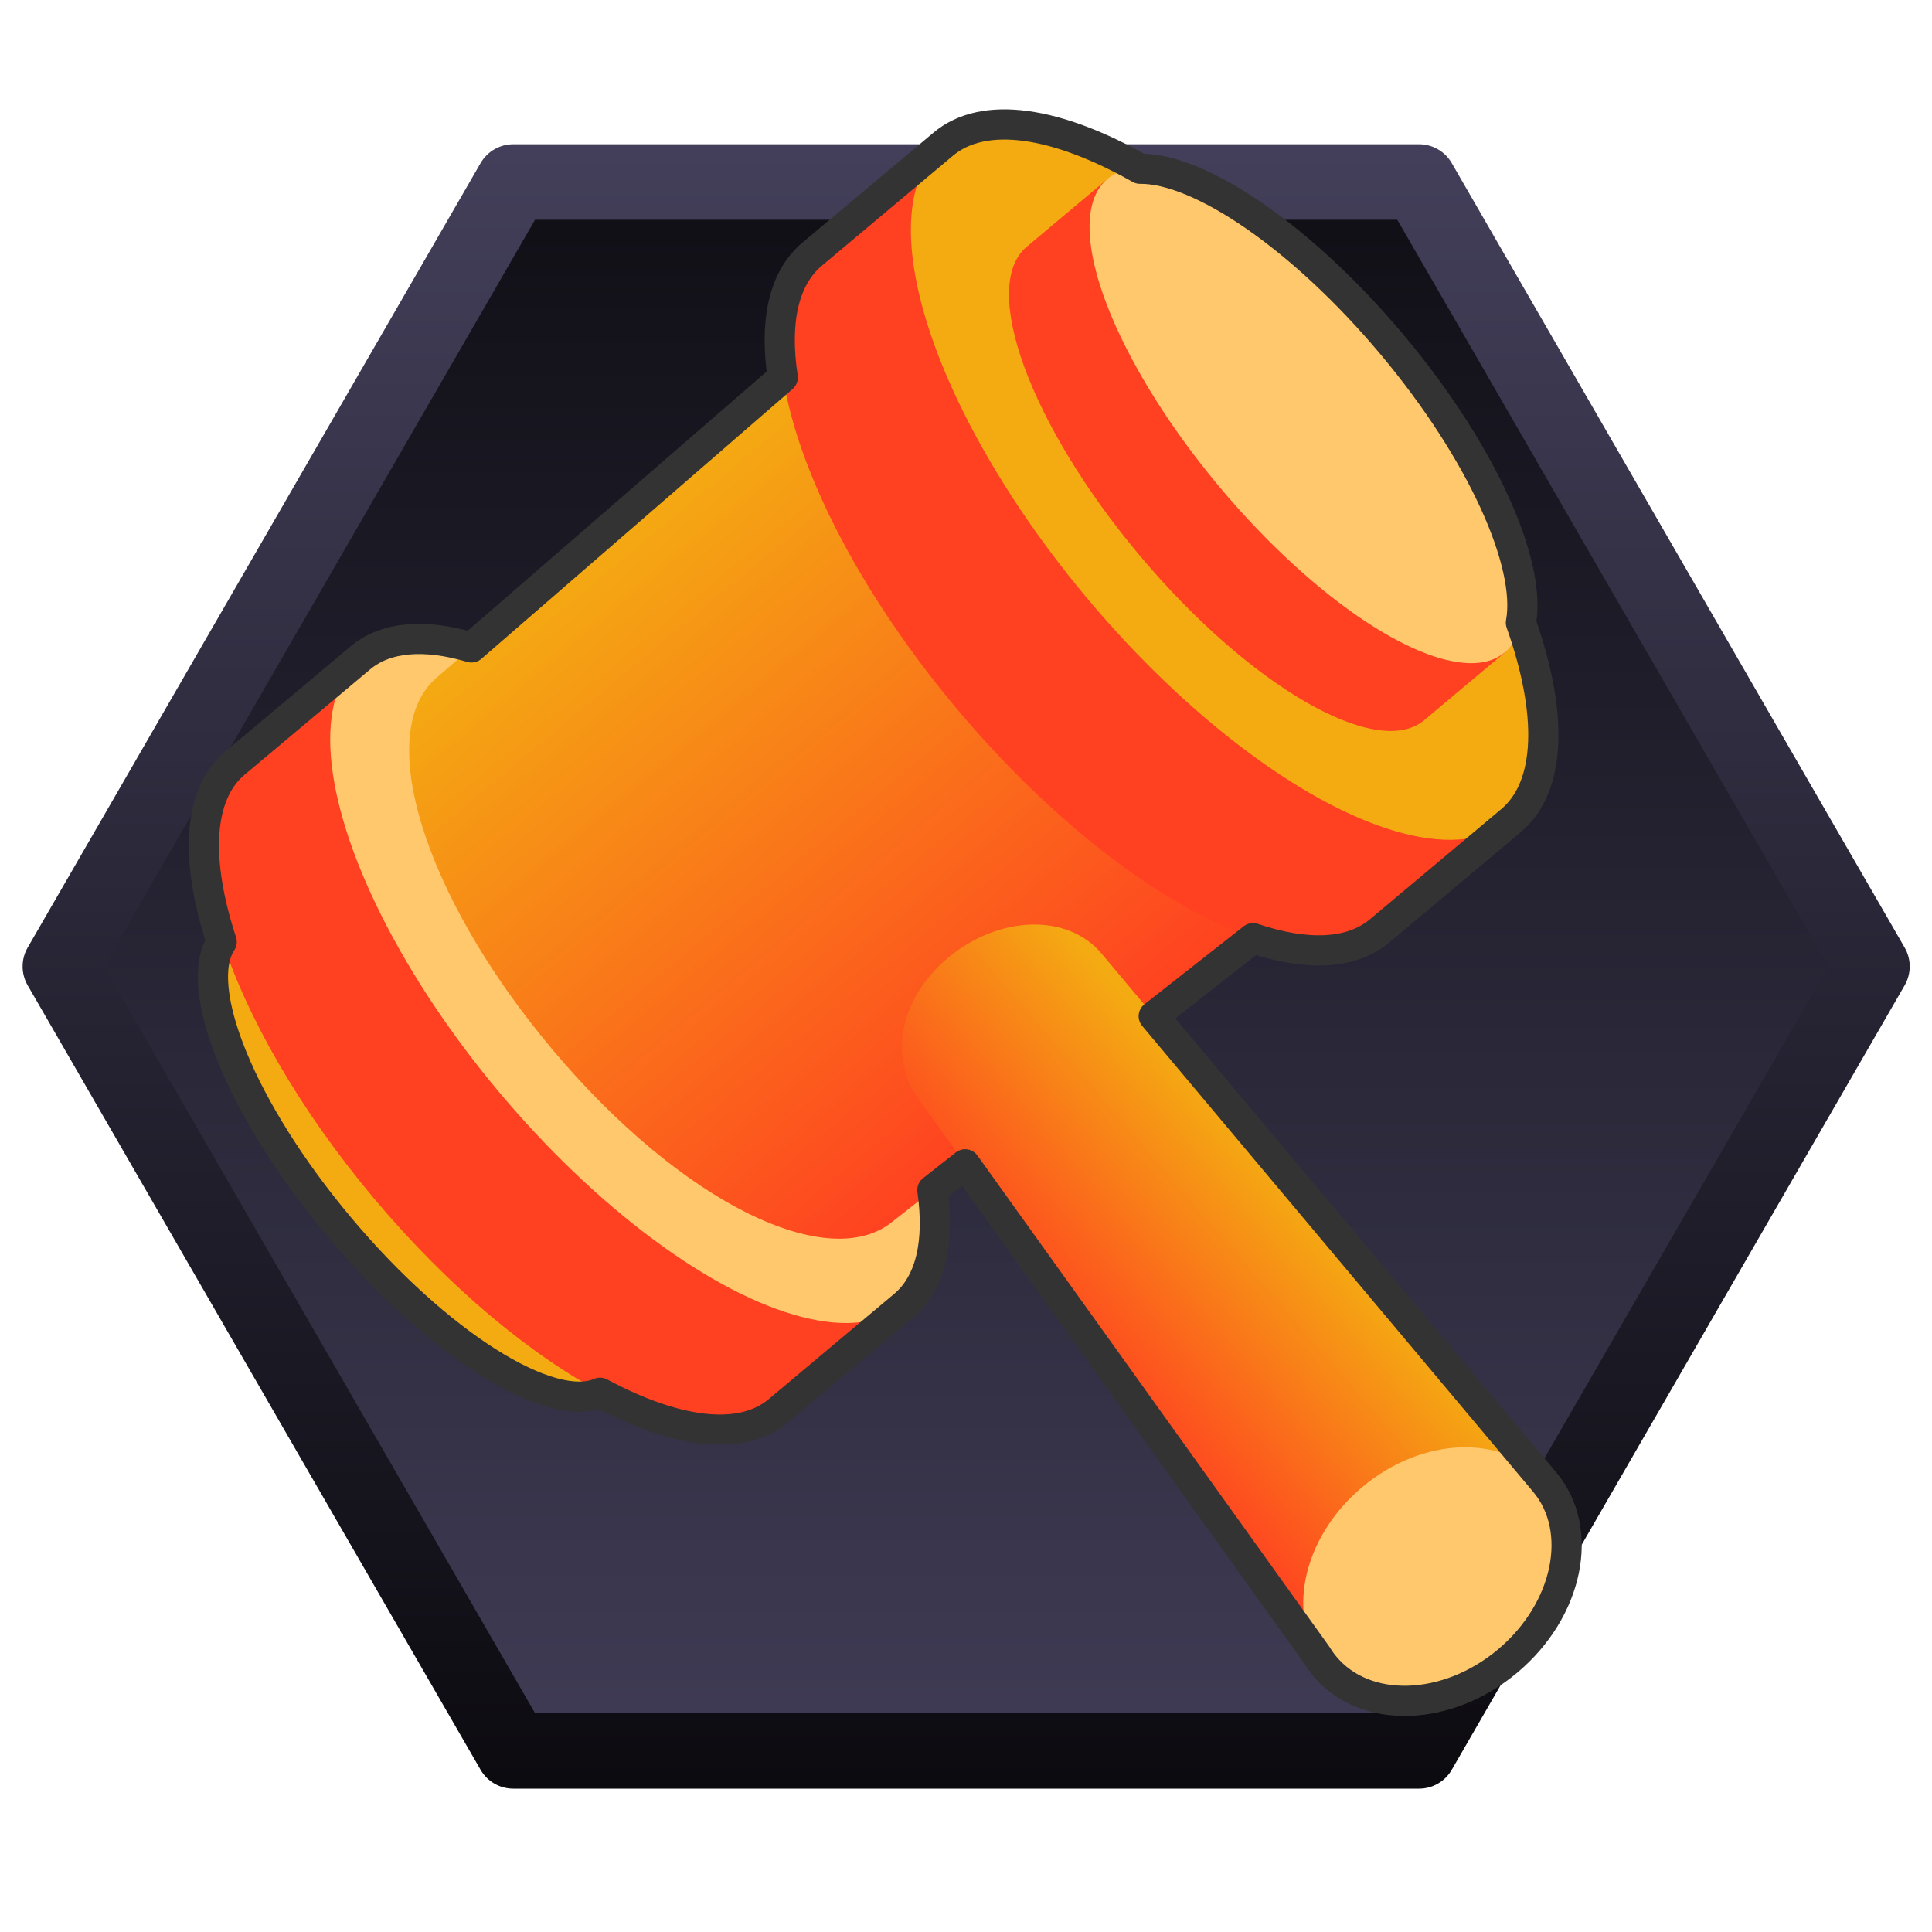
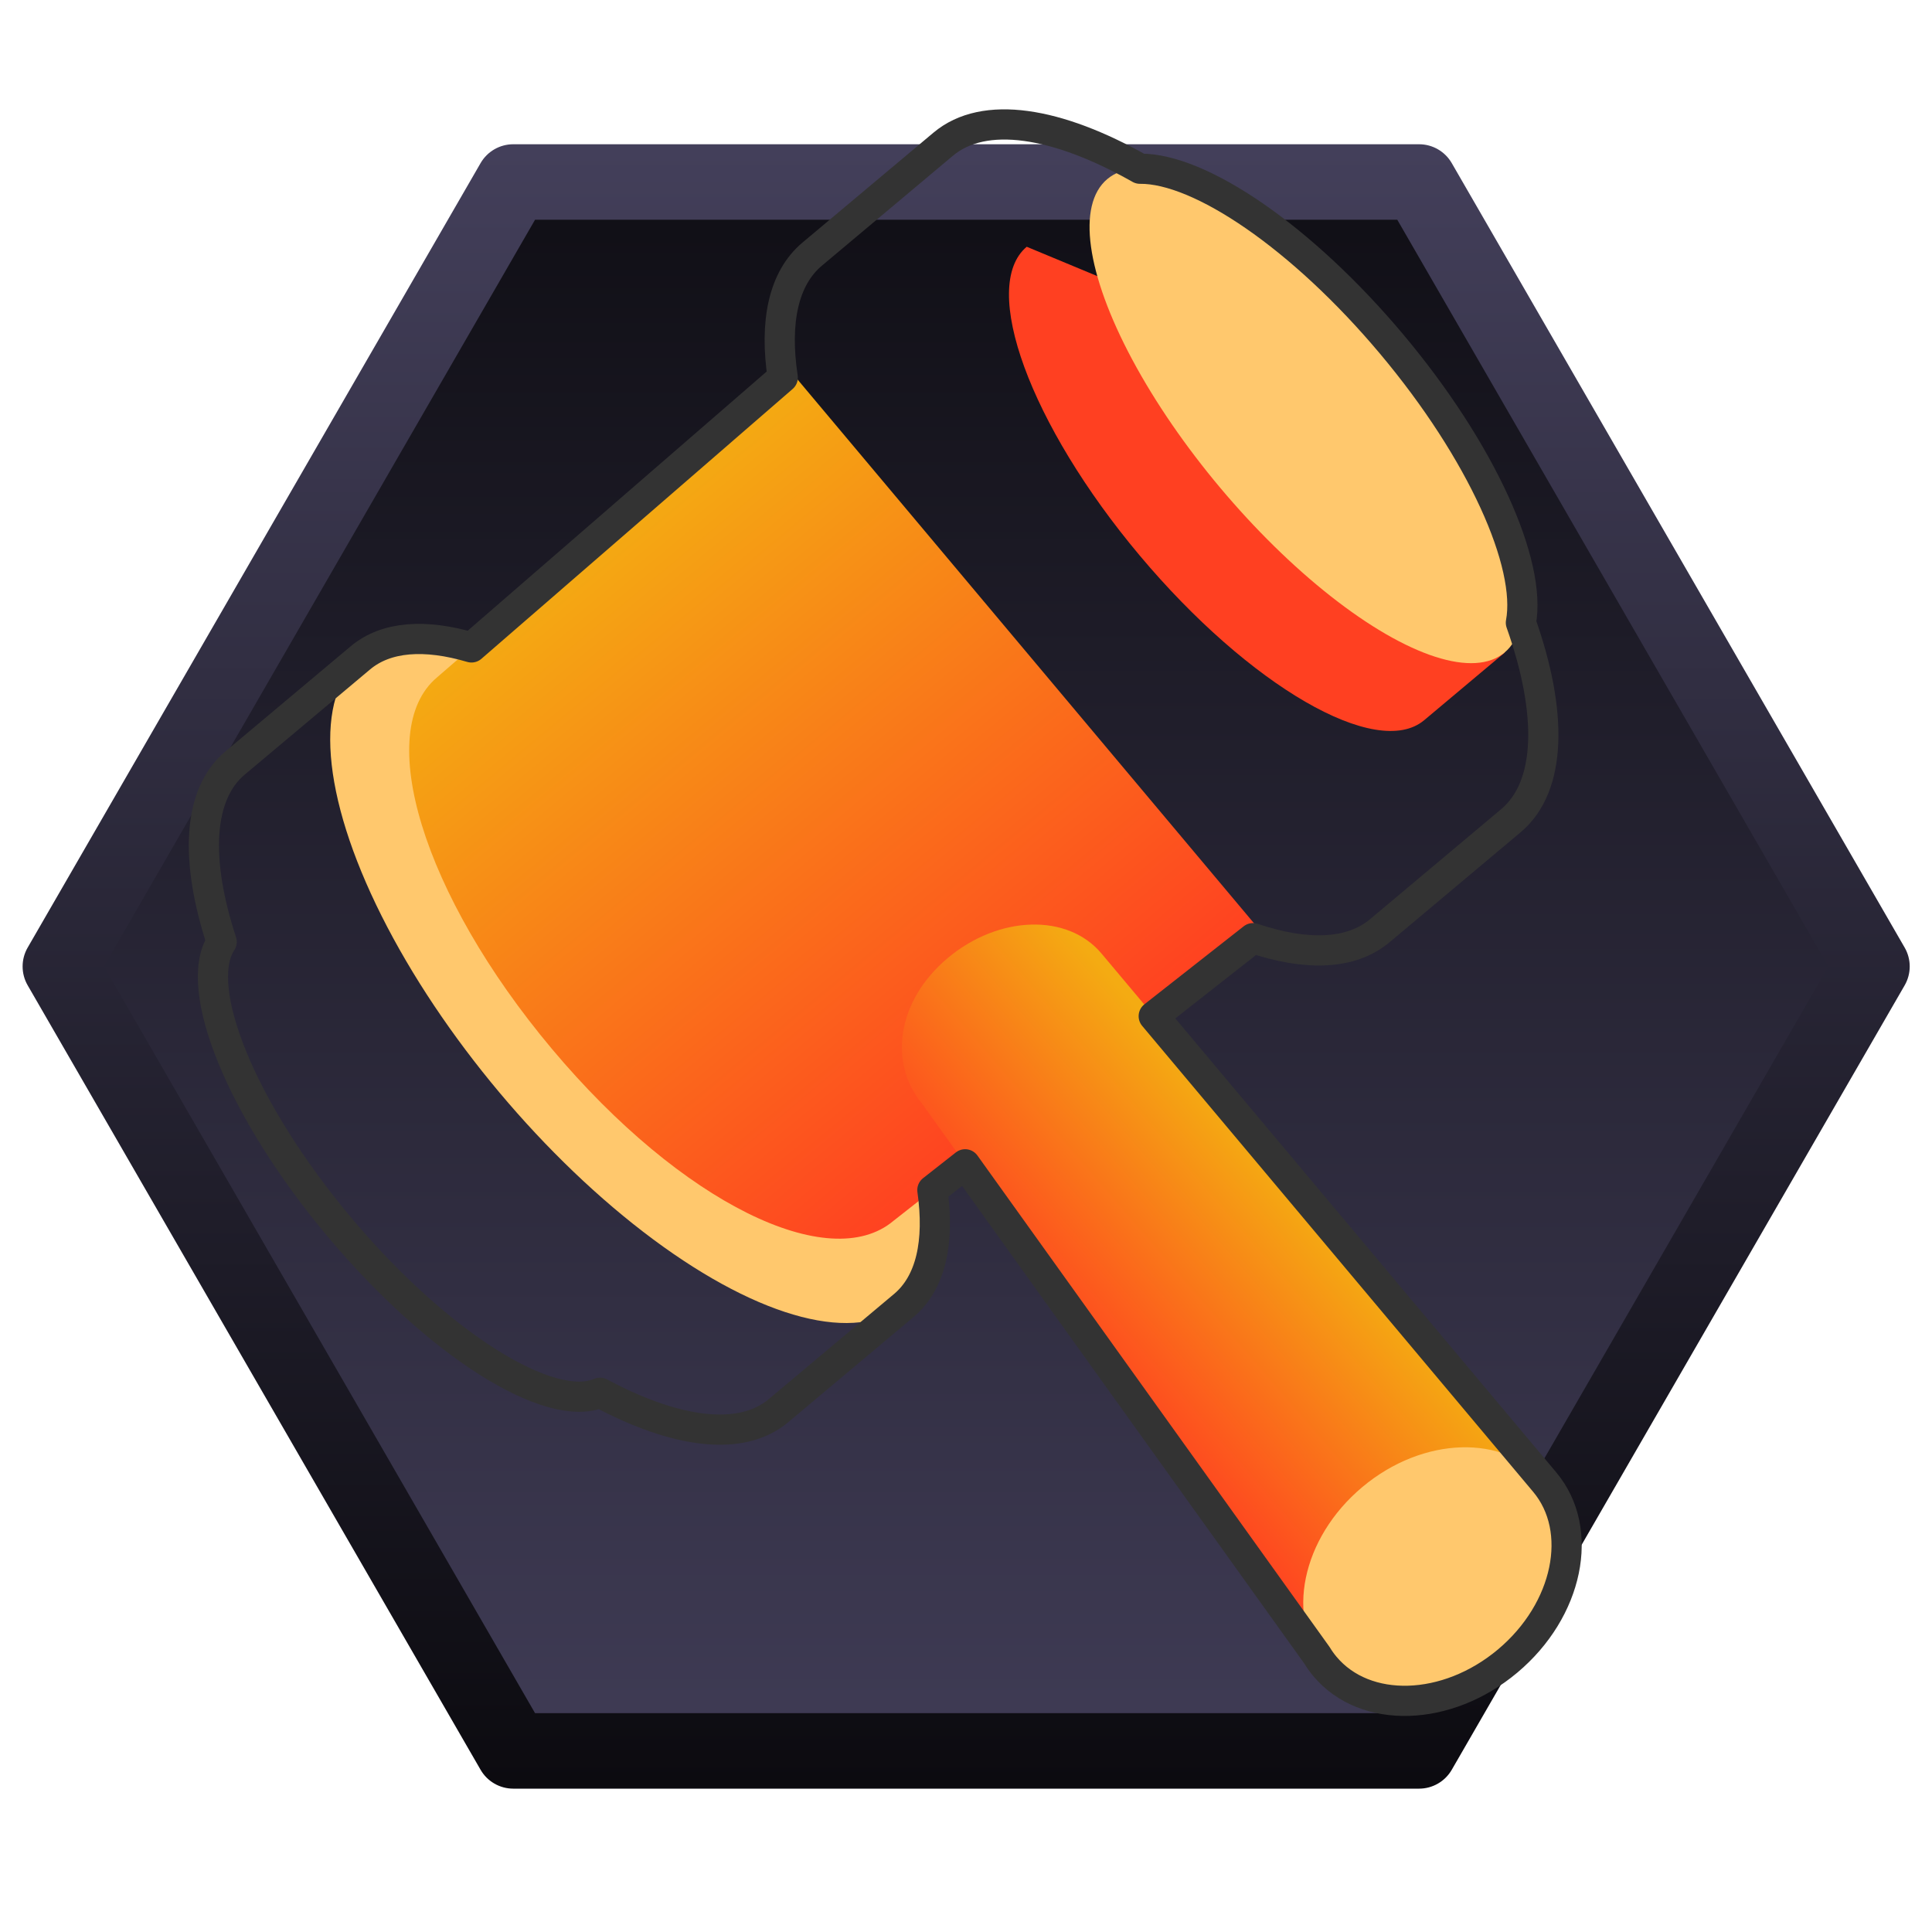
<svg xmlns="http://www.w3.org/2000/svg" width="100%" height="100%" viewBox="0 0 256 256" version="1.1" xml:space="preserve" style="fill-rule:evenodd;clip-rule:evenodd;stroke-linecap:round;stroke-linejoin:round;stroke-miterlimit:1.5;">
  <g transform="matrix(0.643,0.766,-0.766,0.643,141.315,-53.4)">
    <g transform="matrix(0.643,-0.766,0.766,0.643,-49.928,142.579)">
      <g transform="matrix(6.12323e-17,1,-1,6.12323e-17,265,-8)">
        <path d="M136,17L239.923,77L239.923,197L136,257L32.077,197L32.077,77L136,17Z" style="fill:url(#_Linear1);" />
      </g>
      <g transform="matrix(6.12323e-17,1,-1,6.12323e-17,265,-8)">
        <path d="M138.5,12.67C136.953,11.777 135.047,11.777 133.5,12.67L29.577,72.67C28.03,73.563 27.077,75.214 27.077,77L27.077,197C27.077,198.786 28.03,200.437 29.577,201.33L133.5,261.33C135.047,262.223 136.953,262.223 138.5,261.33L242.423,201.33C243.97,200.437 244.923,198.786 244.923,197L244.923,77C244.923,75.214 243.97,73.563 242.423,72.67L138.5,12.67ZM136,22.773L234.923,79.887C234.923,79.887 234.923,194.113 234.923,194.113C234.923,194.113 136,251.226 136,251.226C136,251.227 37.077,194.113 37.077,194.113C37.077,194.113 37.077,79.887 37.077,79.887L136,22.773Z" style="fill:url(#_Linear2);" />
      </g>
    </g>
    <g>
      <g transform="matrix(0.7,0,0,0.615,31.05,9.094)">
        <g transform="matrix(0.957,-1.11022e-16,-5.55112e-17,0.928,4.423,232.385)">
-           <path d="M162,81.771C162,95.086 135.787,105.895 103.5,105.895C71.213,105.895 45,95.086 45,81.771L45,59.113L83.388,59.113C89.662,58.165 96.436,57.648 103.5,57.648C110.564,57.648 117.338,58.165 123.612,59.113L162,59.113L162,81.771Z" style="fill:rgb(244,171,18);" />
-         </g>
+           </g>
        <g transform="matrix(1.368,0,0,1.556,-38.038,156.523)">
-           <path d="M162,81.771C162,95.086 135.787,105.895 103.5,105.895C71.213,105.895 45,95.086 45,81.771L45,59.113L83.388,59.113C89.662,58.165 96.436,57.648 103.5,57.648C110.564,57.648 117.338,58.165 123.612,59.113L162,59.113L162,81.771Z" style="fill:rgb(255,64,33);" />
-         </g>
+           </g>
        <g transform="matrix(1.649,4.44089e-16,0,2.207,-67.222,-151.064)">
          <ellipse cx="103.5" cy="181" rx="48.5" ry="17" style="fill:rgb(255,200,109);" />
        </g>
        <g transform="matrix(1.429,0,-3.33067e-16,1.625,-44.357,-14.777)">
          <path d="M55,94L152,94L150,156C150,167.038 130.268,176 103.5,176C76.732,176 56,167.038 56,156L55,94Z" style="fill:url(#_Linear3);" />
        </g>
        <g transform="matrix(1.429,-1.77636e-15,0,1.625,-44.357,-14.777)">
-           <path d="M162,81.771C162,95.086 135.787,105.895 103.5,105.895C71.213,105.895 45,95.086 45,81.771L45,59.113L83.388,59.113C89.662,58.165 96.436,57.648 103.5,57.648C110.564,57.648 117.338,58.165 123.612,59.113L162,59.113L162,81.771Z" style="fill:rgb(255,64,33);" />
-         </g>
+           </g>
        <g transform="matrix(1.723,3.33067e-16,-6.66134e-16,2.306,-74.843,-336.096)">
-           <ellipse cx="103.5" cy="181" rx="48.5" ry="17" style="fill:rgb(244,171,18);" />
-         </g>
-         <path d="M162,81.771C162,95.086 135.787,105.895 103.5,105.895C71.213,105.895 45,95.086 45,81.771L45,59.113L83.388,59.113C89.662,58.165 96.436,57.648 103.5,57.648C110.564,57.648 117.338,58.165 123.612,59.113L162,59.113L162,81.771Z" style="fill:rgb(255,64,33);" />
+           </g>
+         <path d="M162,81.771C162,95.086 135.787,105.895 103.5,105.895C71.213,105.895 45,95.086 45,81.771L83.388,59.113C89.662,58.165 96.436,57.648 103.5,57.648C110.564,57.648 117.338,58.165 123.612,59.113L162,59.113L162,81.771Z" style="fill:rgb(255,64,33);" />
        <g transform="matrix(1.206,0,0,1.419,-21.34,-197.733)">
          <ellipse cx="103.5" cy="181" rx="48.5" ry="17" style="fill:rgb(255,200,109);" />
        </g>
      </g>
      <g>
        <g transform="matrix(1,0,0,1,-6.75016e-14,-16)">
          <path d="M140.55,159C133.616,158.944 128,152.796 128,144C128,135.169 133.66,128 140.632,128L232,128L232,166L140.55,159Z" style="fill:url(#_Linear4);" />
        </g>
        <g transform="matrix(1,0,0,1.027,-7.10543e-14,-19.459)">
          <ellipse cx="232" cy="146.5" rx="15" ry="18.5" style="fill:rgb(255,200,109);" />
        </g>
      </g>
    </g>
    <g transform="matrix(0.643,-0.766,0.766,0.643,-49.928,142.579)">
      <path d="M127.866,154.212L123.524,157.622C124.498,164.463 123.342,169.893 119.739,172.916L103.124,186.858C98.146,191.035 89.454,189.815 79.494,184.477C72.866,187.36 57.997,178.056 44.98,162.544C31.963,147.031 25.384,130.772 29.373,124.745C25.846,114.01 26.154,105.238 31.132,101.061L47.747,87.119C51.165,84.251 56.335,83.928 62.465,85.736L103.701,49.986C102.587,42.665 103.77,36.847 107.6,33.633L124.957,19.069C130.386,14.513 140.046,16.104 151.024,22.319C158.959,22.235 172.466,31.369 184.383,45.571C196.3,59.773 202.949,74.661 201.489,82.46C205.703,94.352 205.592,104.141 200.163,108.696C200.163,108.696 182.806,123.26 182.806,123.26C178.972,126.477 173.029,126.63 166.002,124.253L152.848,134.586L204.645,196.314C209.966,202.656 207.765,213.277 199.732,220.018C191.699,226.758 180.856,227.082 175.535,220.74C175.137,220.266 174.782,219.769 174.468,219.25L127.866,154.212Z" style="fill:none;stroke:rgb(51,51,51);stroke-width:4px;" />
    </g>
  </g>
  <defs>
    <linearGradient id="_Linear1" x1="0" y1="0" x2="1" y2="0" gradientUnits="userSpaceOnUse" gradientTransform="matrix(240,0,0,240,16,137)">
      <stop offset="0" style="stop-color:rgb(12,11,16);stop-opacity:1" />
      <stop offset="1" style="stop-color:rgb(67,63,90);stop-opacity:1" />
    </linearGradient>
    <linearGradient id="_Linear2" x1="0" y1="0" x2="1" y2="0" gradientUnits="userSpaceOnUse" gradientTransform="matrix(217.846,0,0,250,27.077,137)">
      <stop offset="0" style="stop-color:rgb(67,63,90);stop-opacity:1" />
      <stop offset="1" style="stop-color:rgb(12,11,16);stop-opacity:1" />
    </linearGradient>
    <linearGradient id="_Linear3" x1="0" y1="0" x2="1" y2="0" gradientUnits="userSpaceOnUse" gradientTransform="matrix(97,0,0,82,55,135)">
      <stop offset="0" style="stop-color:rgb(244,171,18);stop-opacity:1" />
      <stop offset="1" style="stop-color:rgb(255,64,33);stop-opacity:1" />
    </linearGradient>
    <linearGradient id="_Linear4" x1="0" y1="0" x2="1" y2="0" gradientUnits="userSpaceOnUse" gradientTransform="matrix(0.54,37.846,-37.846,0.54,231.759,127.798)">
      <stop offset="0" style="stop-color:rgb(244,171,18);stop-opacity:1" />
      <stop offset="1" style="stop-color:rgb(255,64,33);stop-opacity:1" />
    </linearGradient>
  </defs>
</svg>